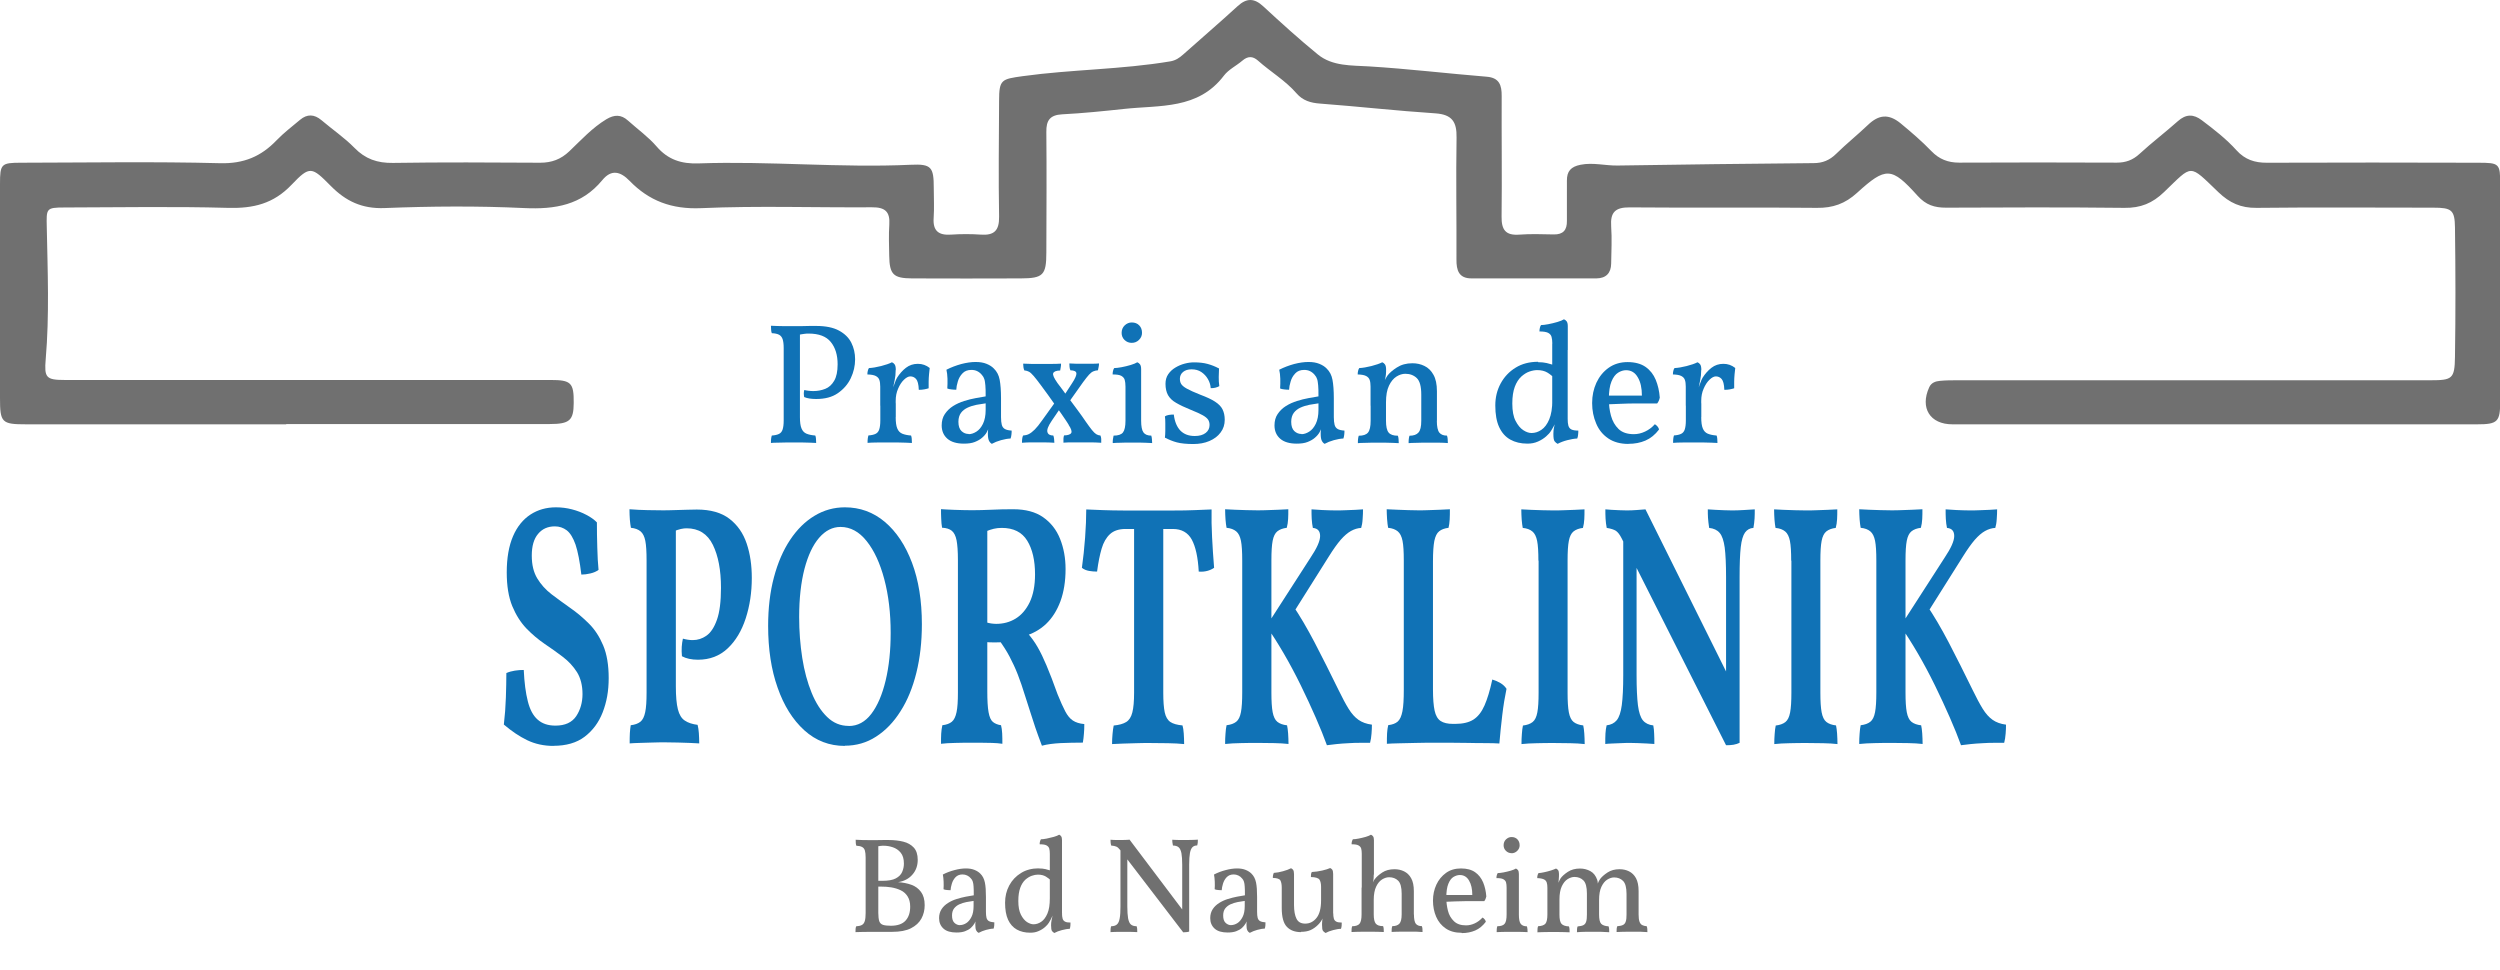
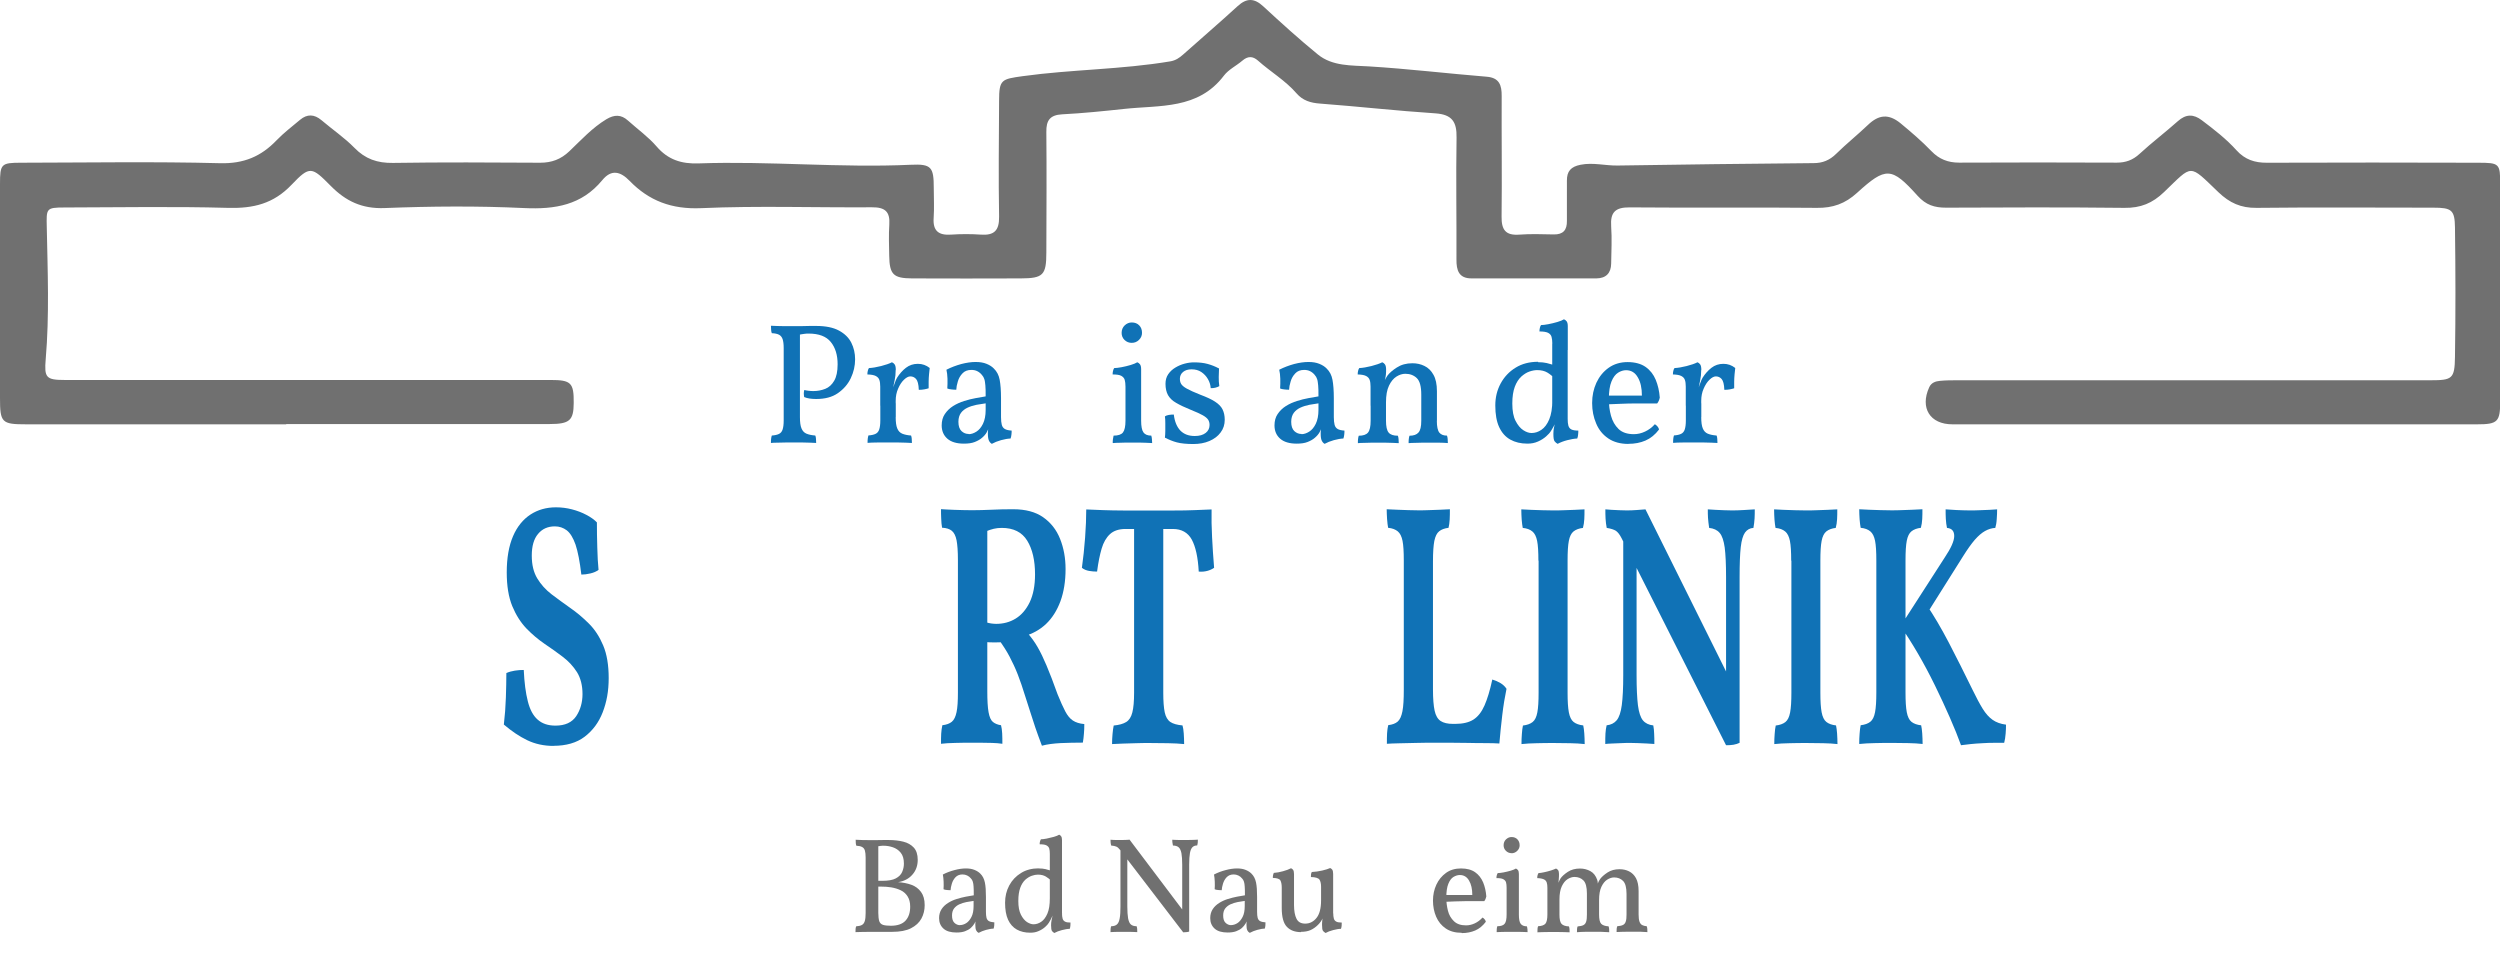
<svg xmlns="http://www.w3.org/2000/svg" id="Ebene_1" viewBox="0 0 258.71 100.33">
  <defs>
    <style>.cls-1{fill:#1072b6;}.cls-2{fill:#707070;}</style>
  </defs>
  <path class="cls-2" d="m29.61,43.91c-8.97,0-17.95,0-26.92,0-2.52,0-2.69-.18-2.69-2.73,0-7.38,0-14.77,0-22.15,0-2.06.12-2.19,2.18-2.19,6.87-.01,13.74-.13,20.61.05,2.44.06,4.23-.7,5.83-2.37.74-.77,1.61-1.43,2.43-2.12.74-.62,1.47-.59,2.22.04,1.13.96,2.38,1.81,3.41,2.86,1.13,1.16,2.37,1.58,3.98,1.56,5.08-.08,10.15-.05,15.23-.02,1.2,0,2.15-.35,3.03-1.19,1.22-1.16,2.36-2.42,3.83-3.31.82-.49,1.52-.51,2.24.14.99.89,2.1,1.68,2.96,2.68,1.18,1.37,2.56,1.81,4.34,1.75,7.33-.26,14.65.48,21.98.14,2.13-.1,2.36.26,2.36,2.4,0,1.03.06,2.06-.01,3.08-.1,1.37.51,1.84,1.81,1.75,1.02-.07,2.05-.07,3.07,0,1.39.1,1.91-.43,1.89-1.85-.07-4-.02-8,0-12,0-2.22.26-2.24,2.46-2.55,5.07-.7,10.21-.68,15.26-1.53.54-.09.94-.36,1.33-.71,1.87-1.67,3.78-3.3,5.63-5,.95-.87,1.73-.84,2.66.02,1.84,1.7,3.7,3.39,5.65,4.98,1.51,1.23,3.5,1.12,5.26,1.23,4.09.25,8.15.74,12.22,1.07,1.31.11,1.55.89,1.54,2-.02,4.15.04,8.31-.01,12.46-.02,1.38.41,1.99,1.85,1.88,1.17-.09,2.36-.04,3.54-.02.98.02,1.39-.45,1.37-1.41-.02-1.38.02-2.77,0-4.15-.01-.98.41-1.45,1.41-1.65,1.3-.26,2.55.1,3.83.08,6.76-.11,13.53-.19,20.29-.25.93,0,1.66-.3,2.33-.96,1.06-1.04,2.22-1.97,3.3-3,1.1-1.05,2.12-1.18,3.37-.16,1.11.92,2.2,1.85,3.19,2.88.8.83,1.71,1.19,2.87,1.19,5.44-.03,10.87-.02,16.31,0,.93,0,1.65-.26,2.35-.9,1.28-1.18,2.67-2.23,3.97-3.39.84-.75,1.62-.75,2.48-.1,1.27.96,2.53,1.93,3.6,3.12.86.95,1.88,1.29,3.14,1.28,7.28-.03,14.56-.02,21.84,0,2.22,0,2.3.08,2.3,2.21,0,7.49,0,14.97,0,22.46,0,2.14-.25,2.4-2.39,2.4-18.1,0-36.2,0-54.3,0-2.32,0-3.37-1.7-2.4-3.83.22-.49.67-.63,1.13-.67.61-.06,1.23-.06,1.84-.06,16.3,0,32.61,0,48.91,0,2.25,0,2.5-.15,2.53-2.42.07-4.46.06-8.92,0-13.38-.02-1.83-.35-2.06-2.24-2.06-6.1,0-12.2-.05-18.3.02-1.61.02-2.78-.51-3.94-1.62-3.1-2.97-2.62-2.89-5.62-.02-1.2,1.16-2.43,1.66-4.1,1.64-6.15-.07-12.31-.05-18.46-.02-1.2,0-2.08-.27-2.95-1.23-2.7-3-3.28-3.02-6.27-.3-1.23,1.12-2.5,1.57-4.15,1.55-6.46-.07-12.92.01-19.38-.05-1.5-.01-2.01.52-1.91,1.97.09,1.28.02,2.56,0,3.84-.01.99-.53,1.53-1.53,1.54-4.31.01-8.61.01-12.92,0-1.32,0-1.57-.84-1.56-1.96.02-4.2-.06-8.41.01-12.61.03-1.62-.45-2.39-2.19-2.51-3.98-.26-7.95-.71-11.93-1.01-.98-.07-1.79-.31-2.44-1.06-1.15-1.33-2.68-2.22-3.98-3.38-.56-.5-1.07-.48-1.63,0-.62.53-1.42.91-1.9,1.54-2.67,3.53-6.64,3.05-10.32,3.45-2.14.23-4.28.45-6.42.56-1.26.07-1.66.62-1.64,1.83.04,4.15.01,8.31,0,12.46,0,2.36-.33,2.68-2.66,2.69-3.74.01-7.49.02-11.23,0-1.95-.01-2.34-.41-2.37-2.35-.02-1.08-.06-2.16.01-3.23.09-1.35-.47-1.79-1.79-1.78-5.9.04-11.8-.17-17.69.09-3.03.13-5.38-.75-7.39-2.82-.97-1-1.9-1.22-2.84-.07-2.13,2.58-4.88,3.03-8.08,2.88-4.81-.23-9.64-.19-14.45,0-2.33.09-4.01-.72-5.56-2.29-1.97-1.99-2.16-2.11-4.05-.13-1.88,1.98-3.97,2.47-6.58,2.4-5.64-.16-11.28-.05-16.92-.04-1.92,0-1.88.11-1.84,2.02.09,4.56.28,9.12-.11,13.68-.16,1.89.03,2.15,1.94,2.15,16.77,0,33.53,0,50.3,0,2.13,0,2.42.29,2.4,2.38-.01,1.8-.41,2.18-2.51,2.18-9.08.01-18.15,0-27.23,0h0Z" />
  <path class="cls-1" d="m79.78,45.84c0-.17,0-.31.02-.44.01-.12.04-.23.07-.33.32-.02.57-.08.75-.17s.3-.24.37-.46c.07-.22.11-.52.11-.92v-7.5c0-.4-.04-.71-.11-.92-.07-.21-.2-.37-.37-.46s-.43-.15-.75-.16c-.04-.09-.06-.21-.07-.34-.01-.13-.02-.27-.02-.43.46.02.91.04,1.34.04.43,0,.79,0,1.08,0,.17,0,.4,0,.7,0s.6-.01.9-.02c.3,0,.52,0,.66,0,.98,0,1.77.16,2.36.48.59.32,1.02.74,1.28,1.26.26.52.39,1.09.39,1.71,0,.68-.15,1.33-.45,1.96-.3.63-.75,1.14-1.34,1.55s-1.34.6-2.24.6c-.5,0-.91-.06-1.24-.2-.02-.13-.04-.25-.04-.37s.02-.24.05-.36c.15.04.31.06.46.08.15.02.31.03.48.03.44,0,.85-.08,1.23-.23.38-.15.69-.43.92-.83.24-.4.36-.97.36-1.71,0-.95-.23-1.72-.7-2.3-.47-.59-1.24-.88-2.3-.88-.13,0-.28,0-.45.03-.17.02-.41.06-.72.13l.27-.27v8.76c0,.51.05.9.16,1.16.11.27.28.45.52.55.24.1.54.16.91.19.04.09.06.2.07.33.01.12.02.27.02.44-.18-.01-.39-.02-.63-.03-.24,0-.5-.01-.77-.02-.27,0-.55,0-.84,0s-.57,0-.89,0-.62.01-.89.02c-.27,0-.49.01-.64.03Z" />
  <path class="cls-1" d="m91.09,41.98v-1.97c0-.28-.03-.52-.09-.69-.06-.18-.18-.31-.37-.41s-.48-.15-.87-.16c0-.13.01-.25.04-.36.02-.11.06-.21.12-.3.37-.02.79-.09,1.26-.21.47-.12.85-.25,1.12-.39.11.04.2.11.28.22.08.11.12.3.12.56l-1.6,3.71Zm1.6,1.19c0,.51.05.9.16,1.16.11.27.28.45.52.55.24.1.54.16.91.19.04.09.06.2.07.33.01.12.02.27.02.44-.18-.01-.39-.02-.63-.03-.24,0-.5-.01-.77-.02-.27,0-.55,0-.84,0-.42,0-.85,0-1.31,0s-.8.02-1.04.04c0-.17,0-.31.02-.44.01-.12.04-.23.07-.33.32-.02.57-.08.75-.17s.3-.24.37-.46.11-.52.11-.92v-1.78h1.6v1.42Zm0-2.59v1.4h-1.6v-1.97l1.6-1.74c0,.4-.04.77-.11,1.09-.07.33-.14.65-.2.97l.3.25Zm-.39-.14c.13-.33.23-.6.3-.82.07-.21.15-.39.23-.53.26-.41.57-.76.92-1.03s.76-.41,1.23-.41.86.14,1.23.43c-.02.19-.05.41-.07.66s-.04.5-.04.75c0,.25,0,.48,0,.69-.11.04-.25.07-.44.11s-.38.05-.58.05c-.02-.57-.12-.94-.28-1.12s-.36-.27-.6-.27c-.2,0-.42.12-.66.35-.24.23-.44.54-.6.92-.17.38-.25.8-.25,1.26l-.39-1.03Z" />
  <path class="cls-1" d="m102.66,45.94c-.13-.06-.23-.17-.31-.32-.08-.15-.12-.4-.12-.73,0-.11,0-.23.02-.38.01-.15.04-.28.07-.4h.04c-.04.19-.12.39-.24.61s-.29.41-.49.58c-.2.18-.46.32-.76.44s-.68.17-1.12.17c-.75,0-1.32-.17-1.71-.51-.39-.34-.59-.8-.59-1.38,0-.46.11-.86.33-1.18s.5-.6.85-.82c.35-.22.73-.39,1.14-.52.41-.13.81-.23,1.2-.3.39-.07.73-.13,1.03-.18,0-.49,0-.87-.03-1.14s-.05-.49-.11-.65c-.05-.16-.13-.3-.24-.42-.14-.18-.31-.31-.49-.4s-.39-.13-.61-.13c-.39,0-.7.12-.92.36-.23.24-.39.52-.48.84-.1.32-.15.6-.16.85-.13,0-.29,0-.49-.03-.2-.02-.34-.05-.44-.1.02-.3.03-.63.02-1-.01-.37-.05-.68-.11-.94.49-.25,1-.44,1.54-.59.54-.14,1.03-.21,1.48-.21s.81.06,1.13.19.57.29.76.49c.31.3.51.68.6,1.16.09.48.14,1.12.14,1.91v1.96c0,.33.03.6.08.79.05.2.16.34.31.43.15.09.39.15.71.17,0,.12,0,.25-.02.4s-.04.29-.09.42c-.3.01-.62.07-.99.17-.36.1-.68.23-.95.38Zm-2.42-1.01c.26,0,.53-.09.8-.26.27-.17.5-.44.68-.81s.28-.85.28-1.44v-.68c-.3.04-.61.09-.94.15-.33.07-.64.16-.92.29-.28.13-.52.31-.69.54s-.27.54-.27.93c0,.44.11.76.32.96.21.2.46.3.75.3Z" />
-   <path class="cls-1" d="m109.71,42.26l-.87,1.28c-.37.54-.52.94-.45,1.17.06.24.27.36.61.36.04.08.06.2.08.34.02.14.03.28.03.41-.33-.02-.68-.04-1.05-.04h-1.38c-.24,0-.55.01-.92.04,0-.13,0-.26.02-.4s.04-.25.09-.35c.21-.01.42-.06.6-.15s.39-.25.61-.47.48-.54.77-.96l1.3-1.81.55.59Zm.89,1.71c-.15-.25-.33-.51-.52-.79-.19-.28-.38-.56-.59-.84l-.27-.39c-.26-.38-.52-.75-.78-1.1-.26-.36-.49-.67-.69-.94-.33-.45-.59-.78-.78-1s-.35-.37-.48-.44-.29-.12-.48-.13c-.05-.09-.08-.2-.1-.33-.02-.12-.03-.25-.03-.38.26.01.55.02.87.03.32,0,.65,0,1,0s.7,0,1.06,0c.36,0,.69-.01.99-.03,0,.12,0,.24-.03.37-.02.13-.04.24-.06.34-.42.01-.65.11-.72.28-.07.18.09.52.45,1.03.11.14.24.32.4.53.16.21.33.45.52.71l.21.28c.31.42.62.84.95,1.28.33.44.6.83.83,1.17.26.37.47.66.64.87s.32.36.45.44.28.13.44.14c.05.12.07.23.08.35,0,.11,0,.25,0,.4-.37-.02-.69-.04-.98-.04h-1.88c-.17,0-.35,0-.52,0s-.36.01-.53.03c0-.15,0-.29,0-.41,0-.12.03-.23.06-.34.41-.01.66-.1.75-.26.08-.16-.01-.44-.28-.84Zm-.62-2.83l.98-1.51c.31-.47.45-.81.43-1-.02-.2-.23-.3-.62-.31-.05-.11-.08-.22-.09-.35-.01-.12-.02-.25-.02-.36.23.01.46.02.69.03.24,0,.53,0,.89,0s.65,0,.87,0c.22,0,.43-.01.62-.03,0,.12-.01.24-.04.37-.02.13-.05.24-.07.34-.18.01-.34.05-.48.11-.14.06-.29.17-.45.35s-.36.43-.61.77l-1.56,2.2-.53-.6Z" />
  <path class="cls-1" d="m115.15,45.84c0-.12,0-.25.02-.38s.04-.26.07-.38c.47,0,.8-.11.97-.33.17-.22.26-.62.26-1.22v-3.52c0-.28-.03-.52-.08-.7-.05-.18-.18-.32-.36-.42s-.49-.14-.89-.14c0-.13.01-.25.04-.36.02-.11.06-.21.12-.3.18,0,.43-.03.76-.09.33-.06.64-.14.95-.23.31-.09.53-.19.68-.28.11.04.2.11.28.21.08.11.12.27.12.5v5.33c0,.59.08,1,.24,1.22s.43.33.81.33c.04.12.06.25.07.41.01.15.02.27.02.36-.2-.01-.42-.02-.64-.03-.23,0-.45-.01-.68-.02-.23,0-.46,0-.68,0s-.46,0-.7,0c-.24,0-.48.01-.7.02-.23,0-.44.01-.64.03Zm1.97-10.36c-.3,0-.54-.1-.75-.3-.2-.2-.3-.44-.3-.73,0-.32.11-.58.32-.78s.46-.3.73-.3c.32,0,.58.1.77.3.2.2.29.46.29.78,0,.27-.1.51-.31.72-.21.21-.46.31-.76.31Z" />
  <path class="cls-1" d="m126.15,38.11c-.01.28-.02.59-.03.91,0,.32.01.63.06.94-.12.07-.25.12-.41.16-.15.04-.31.05-.48.05-.02-.33-.12-.65-.29-.94-.17-.3-.4-.54-.68-.73s-.62-.28-1.01-.28c-.37,0-.66.09-.88.27s-.33.42-.33.71c0,.2.04.38.13.53.09.15.28.32.59.49.3.17.77.38,1.4.63.64.24,1.14.47,1.51.71.37.24.63.5.78.8s.23.66.23,1.08c0,.5-.14.94-.43,1.32-.28.38-.67.67-1.16.88-.49.21-1.05.31-1.66.31-.71,0-1.28-.06-1.7-.17-.42-.11-.83-.28-1.24-.49.02-.19.04-.42.04-.69,0-.27,0-.54,0-.82s-.01-.5-.04-.69c.09-.07.23-.12.4-.15s.35-.04.52-.04c.09.75.33,1.3.69,1.67.37.37.86.55,1.48.55.49,0,.86-.11,1.13-.32.27-.21.4-.49.4-.82,0-.21-.05-.4-.15-.55s-.29-.31-.56-.46c-.27-.15-.68-.34-1.21-.55-.64-.26-1.15-.5-1.54-.73-.39-.22-.66-.49-.84-.8-.17-.31-.26-.7-.26-1.17,0-.38.09-.71.28-.99s.44-.51.74-.69c.3-.18.62-.32.97-.41.34-.09.66-.13.96-.13.53,0,1,.05,1.4.16.4.11.79.26,1.16.46Z" />
  <path class="cls-1" d="m137.1,45.94c-.13-.06-.23-.17-.31-.32-.08-.15-.12-.4-.12-.73,0-.11,0-.23.02-.38.01-.15.04-.28.07-.4h.04c-.04.19-.12.39-.24.61s-.29.41-.49.58c-.2.18-.46.32-.76.44s-.68.17-1.12.17c-.75,0-1.32-.17-1.71-.51-.39-.34-.59-.8-.59-1.38,0-.46.11-.86.33-1.18s.5-.6.85-.82c.35-.22.73-.39,1.14-.52.41-.13.81-.23,1.2-.3.39-.07.73-.13,1.03-.18,0-.49,0-.87-.03-1.14s-.05-.49-.11-.65c-.05-.16-.13-.3-.24-.42-.14-.18-.31-.31-.49-.4s-.39-.13-.61-.13c-.39,0-.7.12-.92.36-.23.24-.39.52-.48.84-.1.32-.15.6-.16.85-.13,0-.29,0-.49-.03-.2-.02-.34-.05-.44-.1.02-.3.03-.63.02-1-.01-.37-.05-.68-.11-.94.49-.25,1-.44,1.54-.59.54-.14,1.03-.21,1.48-.21s.81.06,1.13.19.57.29.76.49c.31.3.51.68.6,1.16.09.48.14,1.12.14,1.91v1.96c0,.33.03.6.08.79.05.2.16.34.31.43.15.09.39.15.71.17,0,.12,0,.25-.02.4s-.04.29-.09.42c-.3.01-.62.07-.99.17-.36.1-.68.23-.95.38Zm-2.42-1.01c.26,0,.53-.09.8-.26.27-.17.5-.44.68-.81s.28-.85.28-1.44v-.68c-.3.04-.61.09-.94.15-.33.07-.64.16-.92.29-.28.13-.52.31-.69.54s-.27.54-.27.93c0,.44.11.76.32.96.21.2.46.3.75.3Z" />
  <path class="cls-1" d="m141.83,41.98v-1.97c0-.28-.03-.52-.09-.69-.06-.18-.18-.31-.37-.41s-.48-.15-.87-.16c0-.13.01-.25.04-.36.02-.11.06-.21.12-.3.37-.02.79-.09,1.26-.21.47-.12.85-.25,1.12-.39.11.04.2.11.28.22.08.11.12.3.12.56l-1.6,3.71Zm6.86,1.55c0,.62.09,1.03.26,1.24.17.21.44.31.79.31.04.11.06.22.07.34.01.12.02.26.02.43-.26-.02-.56-.04-.89-.04-.33,0-.68,0-1.05,0-.24,0-.49,0-.75,0s-.51.01-.74.02c-.23,0-.44.01-.63.03,0-.17,0-.31.02-.44.01-.12.04-.23.07-.33.43,0,.74-.11.93-.33.2-.22.29-.62.29-1.22v-2.7c0-.84-.15-1.41-.46-1.71-.31-.3-.71-.45-1.19-.45-.31,0-.62.1-.92.29s-.57.51-.77.94c-.21.43-.31,1.01-.31,1.73v1.9c0,.59.09,1,.27,1.22s.5.33.96.33c.04.11.06.22.07.34.01.12.02.26.02.43-.17-.01-.37-.02-.6-.03-.24,0-.49-.01-.75-.02-.26,0-.52,0-.76,0s-.49,0-.75,0c-.26,0-.51.01-.75.02-.24,0-.44.01-.62.03,0-.17,0-.31.02-.44.01-.12.04-.23.07-.33.46,0,.78-.11.96-.33s.27-.62.27-1.22v-3.52l1.6-1.74c0,.14,0,.3-.02.48s-.05.37-.11.57c.04-.06.07-.13.11-.2s.09-.16.16-.26c.2-.27.52-.55.97-.84s.98-.44,1.61-.44c.45,0,.87.09,1.25.28.38.18.7.49.93.91.24.42.36.99.36,1.71v3.06Z" />
  <path class="cls-1" d="m159.16,37.48c.34,0,.64.03.9.09.25.06.53.14.83.23v1.37c-.24-.25-.5-.46-.77-.62s-.62-.25-1.04-.25c-.25,0-.52.05-.81.15-.29.1-.57.28-.84.52-.27.25-.5.6-.67,1.05-.17.45-.26,1.03-.26,1.74,0,.76.11,1.36.34,1.8s.49.76.8.96c.31.2.59.29.85.29.36,0,.7-.11,1.02-.33.33-.22.6-.58.81-1.08.21-.5.32-1.16.32-1.99l.52,1.88c-.15.38-.29.67-.4.87-.11.2-.2.35-.26.44-.11.18-.28.37-.51.57-.23.2-.51.38-.83.52-.33.15-.69.22-1.09.22-.69,0-1.28-.14-1.78-.42s-.88-.71-1.15-1.29-.4-1.33-.4-2.24c0-.83.18-1.58.55-2.27.37-.68.88-1.23,1.55-1.64.66-.41,1.44-.61,2.33-.61Zm2.68-4.44c.11.04.2.11.28.21.08.11.12.27.12.5v2.47h-1.6v-.66c0-.28-.03-.52-.08-.7s-.17-.32-.36-.42c-.19-.09-.49-.14-.89-.14,0-.13.01-.25.04-.36.02-.11.06-.21.12-.3.18,0,.43-.03.75-.09.32-.06.64-.14.95-.23.31-.09.54-.19.68-.28Zm.39,2.52v7.96h-1.6v-7.96h1.6Zm0,7.8c0,.27.02.5.07.68.05.18.15.32.31.4.16.08.4.12.72.12,0,.12,0,.25-.02.4-.01.15-.04.29-.09.42-.3.01-.64.07-1.03.17-.39.1-.72.23-1,.38-.12-.06-.22-.15-.31-.26-.09-.11-.13-.37-.13-.77,0-.24.02-.45.06-.63.04-.18.1-.49.19-.92h1.23Z" />
  <path class="cls-1" d="m168.53,45.94c-.84,0-1.54-.19-2.1-.57-.56-.38-.98-.89-1.25-1.54-.28-.65-.42-1.35-.42-2.12s.15-1.46.44-2.1c.3-.64.72-1.16,1.27-1.55.55-.39,1.21-.59,1.96-.59s1.39.17,1.86.5c.47.33.82.78,1.05,1.33.23.56.37,1.17.42,1.85-.05.24-.14.44-.27.6h-.91c-.4,0-.86,0-1.37,0-.51,0-1.03.02-1.56.04-.53.02-1.04.04-1.51.06v-.91h3.77c0-.78-.14-1.42-.43-1.9-.28-.49-.69-.73-1.21-.73-.28,0-.56.09-.83.26-.27.17-.5.47-.68.91-.18.43-.27,1.05-.27,1.84,0,.58.07,1.15.22,1.7.15.55.41,1.01.78,1.37s.9.54,1.59.54c.39,0,.78-.09,1.16-.27.38-.18.72-.43,1.01-.76.09.05.19.13.28.24.09.11.14.22.15.31-.4.53-.87.91-1.4,1.14-.53.23-1.12.34-1.77.34Z" />
  <path class="cls-1" d="m174.45,41.98v-1.97c0-.28-.03-.52-.09-.69-.06-.18-.18-.31-.37-.41s-.48-.15-.87-.16c0-.13.01-.25.04-.36.02-.11.06-.21.12-.3.37-.02.79-.09,1.26-.21.47-.12.85-.25,1.12-.39.11.04.2.11.28.22.08.11.12.3.12.56l-1.6,3.71Zm1.6,1.19c0,.51.05.9.16,1.16.11.27.28.45.52.55.24.1.54.16.91.19.04.09.06.2.07.33.01.12.02.27.02.44-.18-.01-.39-.02-.63-.03-.24,0-.5-.01-.77-.02-.27,0-.55,0-.84,0-.42,0-.85,0-1.31,0s-.8.02-1.04.04c0-.17,0-.31.02-.44.01-.12.04-.23.07-.33.32-.02.57-.08.75-.17s.3-.24.37-.46.11-.52.11-.92v-1.78h1.6v1.42Zm0-2.59v1.4h-1.6v-1.97l1.6-1.74c0,.4-.04.77-.11,1.09-.07.33-.14.65-.2.97l.3.25Zm-.39-.14c.13-.33.23-.6.3-.82.07-.21.15-.39.23-.53.26-.41.57-.76.92-1.03s.76-.41,1.23-.41.86.14,1.23.43c-.02.19-.05.41-.07.66s-.04.5-.04.75c0,.25,0,.48,0,.69-.11.04-.25.07-.44.11s-.38.05-.58.05c-.02-.57-.12-.94-.28-1.12s-.36-.27-.6-.27c-.2,0-.42.12-.66.35-.24.23-.44.54-.6.92-.17.38-.25.8-.25,1.26l-.39-1.03Z" />
  <path class="cls-1" d="m57.29,77.19c-1.01,0-1.92-.2-2.73-.59-.81-.39-1.61-.93-2.42-1.62.11-.93.18-1.86.21-2.79.03-.94.05-1.78.05-2.54.27-.12.56-.2.88-.25.32-.05.62-.07.92-.07.06,1.3.2,2.38.42,3.24.21.85.55,1.49,1.02,1.9.47.42,1.08.62,1.84.62,1,0,1.71-.33,2.15-.98.43-.65.65-1.42.65-2.29s-.19-1.65-.57-2.26c-.38-.6-.87-1.13-1.46-1.58-.59-.45-1.22-.9-1.89-1.35-.66-.45-1.29-.98-1.89-1.6-.59-.62-1.08-1.39-1.46-2.31-.38-.93-.57-2.09-.57-3.49,0-1.49.22-2.74.65-3.74.43-1,1.04-1.74,1.8-2.24.77-.5,1.65-.75,2.64-.75.57,0,1.12.07,1.66.21.54.14,1.04.33,1.49.57.46.24.82.5,1.09.78,0,.81.01,1.67.04,2.6.02.92.07,1.7.13,2.31-.22.17-.5.29-.84.37-.34.08-.65.12-.94.12-.16-1.35-.36-2.38-.6-3.1-.25-.71-.55-1.2-.91-1.48-.36-.27-.77-.41-1.23-.41-.73,0-1.31.26-1.74.78-.44.52-.65,1.27-.65,2.24s.19,1.74.57,2.37c.38.63.87,1.17,1.48,1.64.61.46,1.25.93,1.93,1.41.68.47,1.32,1.01,1.93,1.62.61.6,1.1,1.36,1.48,2.26.38.9.57,2.03.57,3.38s-.21,2.48-.62,3.54c-.41,1.06-1.04,1.9-1.87,2.53s-1.91.94-3.23.94Z" />
-   <path class="cls-1" d="m65.16,76.97c0-.43,0-.79.02-1.1.02-.31.05-.58.09-.82.43-.05.76-.17,1-.36.24-.19.4-.52.5-1,.1-.47.14-1.15.14-2.03v-13.66c0-.9-.04-1.58-.13-2.03-.09-.45-.25-.78-.49-.98-.24-.2-.57-.33-1-.37-.05-.24-.08-.52-.11-.84-.02-.32-.04-.68-.04-1.08.65.05,1.27.08,1.87.09.6.01,1.11.02,1.54.02.32,0,.71,0,1.19-.02.47-.01.94-.02,1.39-.04.45-.01.78-.02.98-.02,1.42,0,2.55.32,3.38.96.83.64,1.42,1.49,1.78,2.56.36,1.07.53,2.25.53,3.56,0,1.49-.21,2.89-.63,4.18-.42,1.29-1.04,2.33-1.87,3.11-.83.78-1.85,1.17-3.07,1.17-.66,0-1.22-.12-1.66-.36-.03-.36-.04-.68-.02-.98.02-.3.06-.57.12-.84.17.05.34.08.51.11s.34.04.51.04c.51,0,.98-.15,1.42-.46.44-.31.8-.85,1.08-1.64.28-.78.42-1.89.42-3.31,0-1.83-.28-3.31-.84-4.45-.56-1.14-1.47-1.71-2.72-1.71-.17,0-.37.02-.59.07-.22.05-.5.14-.83.28l.31-.57v16.58c0,1.02.07,1.81.21,2.37.14.56.38.95.72,1.17.34.23.78.37,1.32.44.06.24.11.52.13.85.02.33.04.69.04,1.07-.27-.02-.6-.04-.98-.05-.39-.01-.8-.02-1.23-.04-.44-.01-.87-.02-1.29-.02s-.88,0-1.35.02c-.47.01-.92.02-1.34.04-.42.01-.76.03-1.01.05Z" />
-   <path class="cls-1" d="m87.43,77.19c-1.61,0-3.01-.54-4.2-1.62-1.19-1.08-2.11-2.55-2.76-4.41-.66-1.86-.98-3.99-.98-6.39,0-1.85.2-3.53.6-5.03.4-1.51.96-2.8,1.68-3.88.72-1.08,1.56-1.91,2.53-2.49.96-.58,2.01-.87,3.13-.87,1.56,0,2.94.5,4.14,1.51,1.19,1.01,2.13,2.42,2.81,4.23.68,1.81,1.02,3.93,1.02,6.35,0,1.83-.19,3.5-.57,5.03-.38,1.53-.92,2.86-1.64,3.98-.71,1.13-1.55,2-2.53,2.63-.97.63-2.05.94-3.24.94Zm.4-2.06c.92,0,1.7-.42,2.34-1.26.64-.84,1.13-1.99,1.48-3.45s.52-3.1.52-4.93c0-2.04-.22-3.89-.66-5.55-.44-1.66-1.05-2.98-1.83-3.95-.77-.97-1.68-1.46-2.7-1.46-.82,0-1.56.37-2.21,1.12-.65.75-1.15,1.82-1.52,3.22-.36,1.4-.55,3.06-.55,4.98,0,1.47.11,2.88.32,4.23.21,1.35.54,2.56.97,3.61.43,1.06.97,1.89,1.61,2.51.64.62,1.38.92,2.22.92Z" />
  <path class="cls-1" d="m107.83,77.19c-.27-.71-.5-1.35-.69-1.9-.19-.56-.36-1.09-.52-1.6-.16-.51-.33-1.05-.52-1.62-.27-.88-.53-1.64-.78-2.28-.25-.64-.54-1.26-.85-1.85s-.72-1.22-1.21-1.89l.83.39c-.43.02-.81.04-1.14.04s-.68-.01-1.04-.04l.07-2.06c.24.07.44.12.6.14.17.02.34.04.51.04.74,0,1.42-.18,2.02-.55.6-.37,1.08-.93,1.45-1.69.36-.76.55-1.72.55-2.88,0-1.45-.27-2.61-.81-3.49s-1.42-1.32-2.63-1.32c-.3,0-.58.03-.83.09-.25.06-.52.15-.81.27l.14-.75v17.29c0,.95.04,1.67.13,2.17s.24.84.45,1.01.49.29.84.34c.06.21.1.5.12.85.02.36.02.71.02,1.07-.32-.05-.68-.08-1.09-.09-.41-.01-.81-.02-1.2-.02h-.96c-.49,0-1.03,0-1.61.02-.58.01-1.08.04-1.49.09,0-.38,0-.73.02-1.05.02-.32.06-.61.12-.87.43-.05.75-.17.98-.36.23-.19.39-.52.49-1,.1-.47.14-1.15.14-2.03v-13.7c0-.9-.05-1.58-.14-2.05-.09-.46-.26-.79-.49-.98-.23-.19-.57-.3-1.01-.32-.05-.28-.08-.6-.09-.96-.02-.36-.02-.68-.02-.96.3.02.75.05,1.36.07.61.02,1.23.04,1.86.04s1.27-.02,2-.05c.73-.04,1.49-.05,2.26-.05,1.26,0,2.29.27,3.08.82.79.55,1.38,1.29,1.76,2.24.38.95.57,1.99.57,3.13,0,1.26-.18,2.37-.53,3.33-.36.96-.85,1.74-1.49,2.35-.64.6-1.4,1.03-2.27,1.26l.26-.43c.46.52.84,1.04,1.14,1.57.3.52.61,1.16.92,1.9.32.75.7,1.74,1.14,2.97.3.74.56,1.32.79,1.76.23.44.49.76.79.96.3.2.7.33,1.19.37,0,.36-.01.69-.04,1-.02.31-.06.62-.11.92-.81,0-1.58.02-2.31.05-.73.04-1.38.12-1.93.27Z" />
  <path class="cls-1" d="m116.49,54.74c-.7,0-1.24.18-1.62.53-.39.36-.68.86-.87,1.51-.19.65-.35,1.44-.47,2.37-.27,0-.55-.02-.83-.07-.28-.05-.53-.15-.74-.32.14-1,.25-2.03.33-3.11.08-1.08.12-2.06.12-2.93.51.02,1.08.05,1.73.07.65.02,1.36.04,2.15.04h5.17c.8,0,1.53-.01,2.18-.04.66-.02,1.24-.05,1.74-.07-.02.9,0,1.86.05,2.86.05,1.01.12,2.07.21,3.18-.21.14-.44.25-.71.32-.27.07-.56.1-.88.07-.08-1.47-.32-2.57-.72-3.31-.4-.73-1.06-1.1-1.96-1.1h-4.89Zm.85-.85h3.04v17.79c0,.88.05,1.55.15,2.03.1.47.3.81.58,1s.7.31,1.26.36c.06.21.11.49.13.84.02.34.04.71.04,1.09-.49-.05-1.05-.08-1.67-.09-.62-.01-1.27-.02-1.93-.02-.44,0-.91,0-1.39.02-.48.01-.94.02-1.36.04-.43.01-.8.03-1.11.05,0-.36.02-.71.05-1.05.03-.34.07-.63.12-.87.55-.05.98-.17,1.29-.36.31-.19.52-.52.64-1,.12-.47.18-1.15.18-2.03v-17.79Z" />
-   <path class="cls-1" d="m126.78,76.97c0-.36.01-.71.04-1.05.02-.34.06-.63.11-.87.43-.05.76-.17,1-.36s.4-.52.49-1c.09-.47.13-1.15.13-2.03v-13.66c0-.9-.04-1.58-.13-2.03-.09-.45-.25-.78-.49-.98-.24-.2-.57-.33-1-.37-.05-.24-.08-.53-.11-.87-.02-.34-.04-.69-.04-1.05.28.02.62.04,1,.05.38.01.77.02,1.17.04.4.01.78.02,1.13.02s.74,0,1.11-.02c.38-.01.75-.02,1.11-.04.36-.01.7-.03,1.02-.05,0,.36,0,.69-.02,1.01-.02.32-.06.62-.14.91-.41.05-.73.17-.97.36-.24.19-.4.52-.49.98s-.13,1.14-.13,2.05v13.66c0,.88.04,1.55.13,2.03.09.47.25.81.49,1s.57.31,1,.36c.05.21.08.49.11.84.02.34.04.71.04,1.09-.44-.05-.94-.08-1.48-.09-.55-.01-1.1-.02-1.67-.02s-1.18,0-1.79.02c-.61.01-1.14.04-1.6.09Zm10.53.14c-.3-.83-.68-1.78-1.15-2.85-.47-1.07-.98-2.18-1.55-3.34s-1.16-2.27-1.78-3.33-1.21-1.99-1.78-2.79l4.58-7.11c.65-.97.98-1.71.98-2.22,0-.51-.24-.79-.75-.84-.06-.28-.1-.6-.12-.94-.02-.34-.02-.67-.02-.98.27.02.64.05,1.1.07.47.02.94.04,1.41.04.32,0,.65,0,1.01-.02.36-.01.7-.02,1.02-.04.32-.01.59-.03.79-.05,0,.28-.01.62-.04,1-.02.38-.08.69-.15.92-.36.02-.72.13-1.06.32-.34.19-.69.49-1.06.91-.36.42-.77.99-1.23,1.73l-4.01,6.37.26-1.35c.74,1.09,1.51,2.4,2.3,3.91.79,1.52,1.61,3.15,2.47,4.91.38.78.72,1.42,1.03,1.92s.65.88,1.02,1.14c.37.26.83.43,1.39.5,0,.28-.01.6-.04.94-.02.34-.08.66-.15.94h-1.03c-.39,0-.79.01-1.22.04-.43.02-.83.05-1.22.09-.39.04-.72.08-1.01.12Z" />
  <path class="cls-1" d="m150.61,74.91c.77,0,1.4-.15,1.86-.44.47-.3.85-.78,1.15-1.46s.57-1.57.81-2.69c.32.1.6.22.85.37.25.15.46.35.62.59-.17.81-.32,1.71-.44,2.72-.12,1.01-.22,1.99-.3,2.94-.35-.02-.81-.04-1.38-.04s-1.18,0-1.84-.02c-.66-.01-1.28-.02-1.89-.02h-1.59c-.62,0-1.25,0-1.9.02-.65.01-1.25.02-1.79.04-.55.01-.96.03-1.25.05,0-.4,0-.77.02-1.09.02-.32.06-.6.12-.84.43-.05.75-.17.98-.37.23-.2.39-.56.49-1.07.1-.51.14-1.25.14-2.22v-13.38c0-.9-.04-1.58-.13-2.03-.09-.45-.25-.78-.49-.98-.24-.2-.57-.33-1-.37-.05-.24-.08-.54-.11-.91-.02-.37-.04-.71-.04-1.01.38.02.75.04,1.13.05.37.01.74.02,1.1.04.36.01.71.02,1.04.02.36,0,.74,0,1.11-.02.38-.01.75-.02,1.13-.04.37-.01.72-.03,1.03-.05,0,.36,0,.71-.02,1.05-.02.34-.06.63-.12.87-.41.05-.74.17-.97.36-.24.19-.4.52-.5,1-.09.48-.14,1.17-.14,2.1v13.27c0,.95.06,1.68.17,2.19.11.51.32.87.62,1.07.3.2.73.3,1.28.3h.21Z" />
  <path class="cls-1" d="m159.2,58.01c0-.9-.04-1.58-.13-2.03-.09-.45-.25-.78-.49-.98-.24-.2-.57-.33-1-.37-.05-.24-.08-.53-.11-.87-.02-.34-.04-.69-.04-1.05.28.02.62.04,1,.05.38.01.77.02,1.17.04.4.01.78.02,1.13.02s.74,0,1.11-.02c.38-.01.75-.02,1.11-.04.36-.01.7-.03,1.02-.05,0,.36,0,.69-.02,1.01-.02.32-.06.62-.14.91-.41.05-.73.17-.97.36-.24.19-.4.52-.49.98s-.13,1.14-.13,2.05v13.66c0,.88.04,1.55.13,2.03.09.47.25.81.49,1s.57.31,1,.36c.05.21.08.49.11.84.02.34.04.71.04,1.09-.44-.05-.94-.08-1.48-.09-.55-.01-1.1-.02-1.67-.02s-1.18,0-1.79.02c-.61.01-1.14.04-1.6.09,0-.36.01-.71.04-1.05.02-.34.06-.63.11-.87.43-.05.76-.17,1-.36s.4-.52.49-1c.09-.47.13-1.15.13-2.03v-13.66Z" />
  <path class="cls-1" d="m178.62,77.12l-10.81-21.42c-.19-.38-.39-.63-.59-.77-.21-.13-.52-.23-.95-.3-.06-.31-.1-.63-.12-.96s-.02-.65-.02-.96c.17.02.39.04.65.05.26.01.53.02.82.04.28.01.53.02.74.02.33,0,.68-.01,1.03-.04.36-.02.66-.05.91-.07l8.63,17.36-.28,7.04Zm-12.5-.14c0-.4,0-.76.02-1.07.02-.31.06-.59.12-.85.44-.05.79-.22,1.04-.52.25-.3.43-.82.53-1.57.1-.75.15-1.78.15-3.11v-14.76l1.38.11v14.66c0,1.33.05,2.37.14,3.11.1.75.27,1.27.52,1.57.25.3.61.47,1.07.52.05.26.08.55.09.87.02.32.02.67.02,1.05-.22-.02-.48-.04-.78-.05-.3-.01-.6-.02-.9-.04-.3-.01-.58-.02-.83-.02-.24,0-.52,0-.85.02-.33.01-.66.02-.97.04-.32.01-.57.03-.76.05Zm12.5.14v-17.4c0-1.33-.05-2.35-.14-3.06-.1-.71-.27-1.22-.52-1.51-.25-.3-.62-.47-1.09-.52-.06-.4-.1-.75-.12-1.05-.02-.3-.02-.59-.02-.87.24.02.5.04.79.05.29.01.59.02.9.04.31.01.58.02.82.02.36,0,.77-.01,1.21-.04.44-.02.82-.05,1.14-.07,0,.31,0,.62-.02.94-.02.32-.06.65-.12.98-.36.02-.65.18-.87.48-.21.3-.36.8-.44,1.51-.08.71-.12,1.74-.12,3.1v17.15c-.19.09-.4.16-.64.2-.24.04-.49.05-.76.05Z" />
  <path class="cls-1" d="m185.36,58.01c0-.9-.04-1.58-.13-2.03-.09-.45-.25-.78-.49-.98-.24-.2-.57-.33-1-.37-.05-.24-.08-.53-.11-.87-.02-.34-.04-.69-.04-1.05.28.02.62.04,1,.05.38.01.77.02,1.17.04.4.01.78.02,1.13.02s.74,0,1.11-.02c.38-.01.75-.02,1.11-.04.36-.01.7-.03,1.02-.05,0,.36,0,.69-.02,1.01-.02.32-.06.62-.14.91-.41.05-.73.17-.97.36-.24.19-.4.52-.49.98s-.13,1.14-.13,2.05v13.66c0,.88.04,1.55.13,2.03.09.47.25.81.49,1s.57.31,1,.36c.05.21.08.49.11.84.02.34.04.71.04,1.09-.44-.05-.94-.08-1.48-.09-.55-.01-1.1-.02-1.67-.02s-1.18,0-1.79.02c-.61.01-1.14.04-1.6.09,0-.36.01-.71.04-1.05.02-.34.06-.63.11-.87.43-.05.76-.17,1-.36s.4-.52.49-1c.09-.47.13-1.15.13-2.03v-13.66Z" />
  <path class="cls-1" d="m192.4,76.97c0-.36.01-.71.04-1.05.02-.34.06-.63.11-.87.43-.05.76-.17,1-.36s.4-.52.49-1c.09-.47.13-1.15.13-2.03v-13.66c0-.9-.04-1.58-.13-2.03-.09-.45-.25-.78-.49-.98-.24-.2-.57-.33-1-.37-.05-.24-.08-.53-.11-.87-.02-.34-.04-.69-.04-1.05.28.02.62.04,1,.05.38.01.77.02,1.17.04.4.01.78.02,1.13.02s.74,0,1.11-.02c.38-.01.75-.02,1.11-.04.36-.01.7-.03,1.02-.05,0,.36,0,.69-.02,1.01-.02.32-.06.62-.14.91-.41.05-.73.17-.97.36-.24.19-.4.52-.49.98s-.13,1.14-.13,2.05v13.66c0,.88.04,1.55.13,2.03.09.47.25.81.49,1s.57.31,1,.36c.05.21.08.49.11.84.02.34.04.71.04,1.09-.44-.05-.94-.08-1.48-.09-.55-.01-1.1-.02-1.67-.02s-1.18,0-1.79.02c-.61.01-1.14.04-1.6.09Zm10.53.14c-.3-.83-.68-1.78-1.15-2.85-.47-1.07-.98-2.18-1.55-3.34s-1.16-2.27-1.78-3.33-1.21-1.99-1.78-2.79l4.58-7.11c.65-.97.98-1.71.98-2.22,0-.51-.24-.79-.75-.84-.06-.28-.1-.6-.12-.94-.02-.34-.02-.67-.02-.98.27.02.64.05,1.1.07.47.02.94.04,1.41.04.32,0,.65,0,1.01-.02.36-.01.7-.02,1.02-.04.32-.01.59-.03.79-.05,0,.28-.01.62-.04,1-.02.38-.08.69-.15.92-.36.02-.72.13-1.06.32-.34.19-.69.49-1.06.91-.36.42-.77.99-1.23,1.73l-4.01,6.37.26-1.35c.74,1.09,1.51,2.4,2.3,3.91.79,1.52,1.61,3.15,2.47,4.91.38.78.72,1.42,1.03,1.92s.65.88,1.02,1.14c.37.26.83.43,1.39.5,0,.28-.01.6-.04.94-.02.34-.08.66-.15.94h-1.03c-.39,0-.79.01-1.22.04-.43.02-.83.05-1.22.09-.39.04-.72.08-1.01.12Z" />
  <path class="cls-2" d="m88.54,86.9c.19,0,.41.02.68.03.27,0,.52.01.78.01.22,0,.45,0,.67,0,.22,0,.45,0,.67-.01.22,0,.44,0,.66,0,.54,0,1.04.06,1.48.17.45.11.81.32,1.08.61.27.29.41.72.41,1.27,0,.6-.18,1.11-.55,1.53-.36.42-.86.68-1.48.78.49.03.95.12,1.37.27.42.15.75.4,1,.74.25.34.38.79.38,1.37,0,.5-.11.97-.34,1.39s-.59.75-1.08,1c-.49.25-1.14.37-1.93.37h-.93c-.36,0-.73,0-1.1,0-.37,0-.72,0-1.04.01-.32,0-.56.01-.74.02,0-.13,0-.25.01-.34s.03-.18.06-.26c.25-.02.45-.06.59-.14.14-.07.24-.21.3-.4.06-.19.09-.47.09-.83v-5.75c0-.32-.03-.56-.08-.73s-.15-.29-.29-.36c-.14-.08-.34-.12-.59-.13-.03-.07-.05-.17-.06-.27,0-.11-.01-.22-.01-.33Zm2.35.53v7.04c0,.38.04.67.1.86.07.19.2.32.39.38s.46.09.81.09c.69,0,1.2-.18,1.52-.53.32-.35.48-.83.48-1.44,0-.44-.09-.79-.27-1.07s-.41-.49-.71-.63c-.29-.14-.62-.24-.97-.3-.35-.06-.7-.08-1.04-.08h-.49v-.6h.6c.61,0,1.07-.08,1.39-.25.32-.17.54-.39.66-.67s.18-.56.18-.86c0-.49-.11-.86-.33-1.13-.22-.27-.49-.45-.81-.56-.32-.11-.64-.16-.94-.16-.12,0-.24,0-.36.02-.12.01-.25.04-.41.09l.2-.21Z" />
  <path class="cls-2" d="m101.26,96.53c-.1-.05-.18-.13-.24-.25-.06-.12-.09-.31-.09-.57,0-.08,0-.18.01-.3s.03-.22.06-.32h.03c-.03.15-.09.31-.19.48s-.23.32-.38.46c-.16.14-.36.25-.6.34-.24.09-.54.13-.88.13-.59,0-1.04-.13-1.34-.4s-.46-.63-.46-1.09c0-.36.09-.67.26-.93.17-.26.4-.47.67-.64s.57-.31.9-.41c.32-.1.64-.18.95-.24.31-.06.58-.1.81-.14,0-.38,0-.68-.02-.9-.01-.21-.04-.38-.08-.51s-.1-.24-.19-.33c-.11-.14-.24-.24-.39-.31-.15-.07-.31-.11-.48-.11-.31,0-.55.1-.73.29s-.3.41-.38.67-.12.48-.13.67c-.1,0-.23,0-.39-.02-.15-.01-.27-.04-.34-.08.02-.23.02-.5.01-.78s-.04-.54-.08-.74c.38-.2.79-.35,1.21-.46.42-.11.81-.17,1.17-.17s.64.05.89.15c.25.1.45.23.6.38.24.23.4.54.48.92s.11.88.11,1.5v1.54c0,.26.02.47.06.62.04.15.12.27.25.34.12.07.31.11.56.13,0,.09,0,.2-.01.32s-.03.23-.07.33c-.23,0-.49.05-.78.13s-.53.18-.75.3Zm-1.9-.8c.21,0,.42-.07.63-.2s.39-.35.54-.64.22-.67.22-1.13v-.53c-.23.03-.48.07-.74.12-.26.05-.5.13-.73.23-.22.1-.41.25-.55.43-.14.18-.21.43-.21.73,0,.35.08.6.25.76.17.16.36.24.59.24Z" />
  <path class="cls-2" d="m107.48,89.87c.27,0,.51.02.71.07.2.05.42.11.65.18v1.08c-.19-.2-.39-.36-.61-.49-.22-.13-.49-.2-.82-.2-.2,0-.41.04-.64.12-.23.08-.45.22-.67.41-.21.2-.39.47-.52.83s-.2.81-.2,1.37c0,.6.09,1.07.27,1.42.18.35.39.6.63.76.24.15.47.23.67.23.28,0,.55-.09.8-.26.26-.17.47-.46.64-.85.17-.39.25-.92.25-1.57l.41,1.48c-.12.3-.23.53-.31.69s-.16.28-.2.35c-.08.14-.22.29-.4.45-.18.16-.4.3-.66.41-.26.12-.54.17-.86.17-.54,0-1.01-.11-1.4-.33-.39-.22-.69-.56-.9-1.01-.21-.46-.31-1.05-.31-1.76,0-.65.14-1.25.43-1.79.29-.54.69-.96,1.22-1.29.52-.32,1.13-.48,1.83-.48Zm2.11-3.5c.08.03.16.08.22.17s.09.21.09.39v1.95h-1.26v-.52c0-.22-.02-.41-.06-.55-.04-.14-.14-.25-.29-.33-.15-.08-.38-.11-.7-.11,0-.1,0-.2.03-.28.02-.08.05-.16.1-.24.14,0,.34-.02.59-.07s.5-.11.75-.18c.25-.07.43-.15.54-.22Zm.31,1.99v6.27h-1.26v-6.27h1.26Zm0,6.15c0,.21.02.39.06.54s.12.25.25.32.31.1.57.1c0,.09,0,.2-.01.32s-.03.23-.07.33c-.23,0-.5.05-.81.13s-.57.18-.78.3c-.09-.05-.17-.11-.24-.2-.07-.09-.1-.29-.1-.61,0-.19.02-.35.05-.5.03-.14.08-.38.15-.72h.97Z" />
  <path class="cls-2" d="m122.45,96.49l-6.55-8.55c-.13-.17-.26-.28-.38-.33-.12-.05-.3-.09-.53-.11-.03-.1-.05-.21-.06-.32,0-.11-.01-.21-.01-.28.09,0,.2.02.31.02.12,0,.24,0,.36.01.13,0,.25,0,.36,0,.18,0,.35,0,.51-.01.16,0,.31-.02.43-.03l5.59,7.41-.03,2.18Zm-7.53-.04c0-.12,0-.23.01-.33s.03-.19.06-.27c.25,0,.45-.06.59-.18s.24-.33.29-.64c.06-.3.08-.72.08-1.24v-5.92h.71v5.92c0,.52.03.94.08,1.24.06.3.15.52.29.64.14.12.34.18.59.18.03.08.05.17.06.27,0,.09.01.21.01.34-.14,0-.29-.02-.45-.02-.16,0-.32,0-.48-.01s-.31,0-.45,0c-.13,0-.28,0-.46,0-.18,0-.35,0-.51.01-.16,0-.31.01-.43.02Zm7.53.04l-.11-1.4v-5.6c0-.51-.03-.91-.08-1.2-.06-.28-.15-.49-.29-.61-.14-.12-.34-.18-.59-.18-.03-.16-.05-.28-.06-.36,0-.08-.01-.16-.01-.24.14,0,.28.02.43.02.15,0,.3,0,.46.01.15,0,.3,0,.43,0,.2,0,.42,0,.67-.01.25,0,.47-.02.66-.03,0,.09,0,.19-.01.29s-.03.21-.06.31c-.21,0-.37.06-.49.18-.12.12-.21.33-.26.61-.05.29-.08.68-.08,1.2v6.92c-.07.03-.17.05-.28.06-.11.01-.22.02-.32.02Z" />
  <path class="cls-2" d="m129.32,96.53c-.1-.05-.18-.13-.24-.25-.06-.12-.09-.31-.09-.57,0-.08,0-.18.01-.3s.03-.22.06-.32h.03c-.03.15-.09.31-.19.48s-.23.32-.38.46c-.16.14-.36.25-.6.34-.24.09-.54.13-.88.13-.59,0-1.04-.13-1.34-.4s-.46-.63-.46-1.09c0-.36.09-.67.26-.93.17-.26.4-.47.67-.64s.57-.31.9-.41c.32-.1.64-.18.95-.24.31-.06.58-.1.81-.14,0-.38,0-.68-.02-.9-.01-.21-.04-.38-.08-.51s-.1-.24-.19-.33c-.11-.14-.24-.24-.39-.31-.15-.07-.31-.11-.48-.11-.31,0-.55.1-.73.29s-.3.41-.38.67-.12.48-.13.67c-.1,0-.23,0-.39-.02-.15-.01-.27-.04-.34-.08.02-.23.02-.5.01-.78s-.04-.54-.08-.74c.38-.2.79-.35,1.21-.46.42-.11.81-.17,1.17-.17s.64.05.89.15c.25.1.45.23.6.38.24.23.4.54.48.92s.11.88.11,1.5v1.54c0,.26.02.47.06.62.04.15.12.27.25.34.12.07.31.11.56.13,0,.09,0,.2-.01.32s-.03.23-.07.33c-.23,0-.49.05-.78.13s-.53.18-.75.3Zm-1.9-.8c.21,0,.42-.07.63-.2s.39-.35.54-.64.22-.67.22-1.13v-.53c-.23.03-.48.07-.74.12-.26.05-.5.13-.73.23-.22.1-.41.25-.55.43-.14.18-.21.43-.21.73,0,.35.08.6.25.76.17.16.36.24.59.24Z" />
  <path class="cls-2" d="m134.64,96.46c-.63,0-1.12-.18-1.47-.55-.35-.36-.53-1.01-.53-1.95v-2.11c0-.33-.05-.57-.14-.74-.09-.16-.35-.25-.78-.26,0-.1,0-.19.02-.27.01-.08.04-.16.08-.25.29-.02.6-.07.95-.17.34-.09.62-.2.83-.31.08.03.16.09.22.17.06.09.09.24.09.44v3.18c0,.62.09,1.11.26,1.44.17.34.47.5.9.5.47,0,.86-.2,1.17-.59.31-.39.47-.99.47-1.8v-1.43c0-.33-.06-.57-.17-.74-.12-.16-.41-.25-.88-.26,0-.1,0-.19.01-.27,0-.08.04-.16.08-.25.36-.02.72-.07,1.07-.15.35-.08.63-.17.83-.26.08.03.16.09.22.17.06.09.09.24.09.44v4.06l-1.09.52c-.05.12-.11.24-.2.36-.08.12-.18.23-.28.33-.24.24-.5.42-.77.54-.27.12-.6.18-.98.18Zm2.51.07c-.09-.05-.17-.11-.24-.2-.07-.09-.1-.29-.1-.61,0-.1,0-.25.02-.43.01-.19.05-.45.12-.78h1.02c0,.21.02.39.06.54s.12.25.25.32.31.1.57.1c0,.09,0,.2-.01.32s-.03.23-.07.33c-.23,0-.5.05-.81.13s-.57.18-.78.3Z" />
-   <path class="cls-2" d="m140.92,88.36c0-.22-.02-.41-.06-.55-.04-.14-.14-.25-.29-.33-.15-.08-.38-.11-.7-.11,0-.1,0-.2.03-.28.02-.08.05-.16.1-.24.14,0,.34-.02.59-.07s.51-.11.75-.18c.24-.07.42-.15.53-.22.08.03.16.08.22.17.06.08.09.21.09.39v1.95h-1.26v-.52Zm5.4,6.27c0,.48.07.81.2.97.14.16.34.24.62.24.03.08.05.17.06.27,0,.09.01.21.01.34-.21-.02-.44-.03-.7-.04-.26,0-.54,0-.83,0-.19,0-.38,0-.59,0-.21,0-.4,0-.58.01-.18,0-.35.01-.5.02,0-.13,0-.25.01-.34s.03-.18.06-.26c.34,0,.58-.09.74-.26.15-.17.23-.49.23-.96v-2.13c0-.66-.12-1.11-.36-1.35-.24-.24-.56-.36-.94-.36-.24,0-.49.08-.73.23s-.45.4-.61.74c-.16.34-.25.79-.25,1.37v1.5c0,.47.07.79.21.96.14.17.39.26.76.26.03.08.05.17.06.27s.01.21.01.34c-.13,0-.29-.02-.48-.02-.19,0-.38,0-.59-.01-.21,0-.41,0-.6,0s-.38,0-.59,0c-.21,0-.4,0-.59.01-.19,0-.35.01-.49.02,0-.13,0-.25.01-.34s.03-.18.06-.26c.36,0,.62-.09.76-.26.14-.17.21-.49.21-.96v-2.77l1.26-1.37c0,.11,0,.24-.01.38,0,.14-.04.29-.08.45.03-.05.06-.1.08-.16.03-.06.07-.13.13-.2.16-.21.41-.44.76-.67.35-.23.77-.34,1.27-.34.35,0,.68.07.99.22.3.15.55.38.73.71.19.33.28.78.28,1.35v2.41Zm-5.4-6.27h1.26v2.13l-1.26,1.58v-3.71Z" />
  <path class="cls-2" d="m151.26,96.53c-.66,0-1.21-.15-1.65-.45-.44-.3-.77-.7-.99-1.21-.22-.51-.33-1.07-.33-1.67s.12-1.15.35-1.65c.23-.5.57-.91,1-1.22.43-.31.95-.46,1.55-.46s1.09.13,1.46.39c.37.26.64.61.83,1.05.18.44.29.92.33,1.46-.04.19-.11.35-.21.48h-.71c-.32,0-.68,0-1.08,0-.4,0-.81.01-1.23.03-.42.01-.82.03-1.19.05v-.71h2.97c0-.62-.11-1.12-.34-1.5-.22-.38-.54-.57-.95-.57-.22,0-.44.07-.66.2s-.39.37-.53.71c-.14.34-.21.82-.21,1.45,0,.46.06.9.17,1.34s.32.79.62,1.08.71.43,1.25.43c.31,0,.61-.07.91-.21.3-.14.56-.34.8-.6.07.04.15.1.22.19.07.09.11.17.12.25-.32.42-.68.72-1.1.9-.42.18-.88.27-1.39.27Z" />
  <path class="cls-2" d="m154.88,96.45c0-.09,0-.19.01-.3,0-.11.03-.21.06-.3.37,0,.63-.09.76-.26.14-.17.2-.49.2-.96v-2.77c0-.22-.02-.41-.06-.55-.04-.14-.14-.25-.29-.33-.15-.08-.38-.11-.7-.11,0-.1,0-.2.03-.28.02-.08.05-.16.1-.24.14,0,.34-.02.6-.07.26-.05.51-.11.75-.18.24-.07.42-.15.53-.22.08.03.16.08.22.17.06.08.09.21.09.39v4.2c0,.47.06.79.19.96.13.17.34.26.64.26.03.09.05.2.06.32s.01.21.01.28c-.16,0-.33-.02-.5-.02-.18,0-.36,0-.54-.01s-.36,0-.54,0-.36,0-.55,0c-.19,0-.38,0-.55.01-.18,0-.35.01-.5.02Zm1.55-8.16c-.23,0-.43-.08-.59-.24-.16-.16-.24-.35-.24-.57,0-.25.08-.46.25-.62s.36-.24.57-.24c.25,0,.46.08.61.24.15.16.23.36.23.62,0,.21-.08.4-.25.57-.16.16-.36.25-.6.25Z" />
  <path class="cls-2" d="m159.1,96.45c0-.13,0-.25.01-.34,0-.1.03-.18.06-.26.37-.02.63-.11.76-.27s.2-.48.2-.94v-2.77c0-.22-.02-.41-.07-.55-.05-.14-.14-.25-.29-.32s-.38-.12-.69-.13c0-.1,0-.2.03-.28.02-.08.05-.16.1-.24.16,0,.36-.04.6-.09.24-.05.47-.11.69-.18s.4-.14.52-.2c.08.03.16.08.22.17s.09.21.09.39c0,.15,0,.32-.02.52-.01.2-.04.49-.09.87h-.14c.13-.34.23-.58.29-.7.06-.12.1-.2.13-.24.15-.21.4-.44.75-.67s.77-.34,1.25-.34c.39,0,.75.09,1.08.27.33.18.56.48.71.91.04.11.06.27.06.46h-.04c.08-.23.18-.42.28-.56.16-.21.41-.44.76-.67s.76-.34,1.25-.34c.35,0,.68.07.98.22.3.15.54.38.72.71.18.33.27.78.27,1.35v2.41c0,.32.03.56.09.73s.15.29.28.36c.13.06.28.11.47.12.03.08.05.17.06.27s.01.21.01.34c-.21-.02-.44-.03-.71-.04-.27,0-.54,0-.82,0-.19,0-.38,0-.57,0-.2,0-.39,0-.57.01-.19,0-.36.01-.52.02,0-.13,0-.25.01-.34s.03-.18.06-.26c.25-.02.45-.06.59-.13s.24-.19.29-.36c.06-.17.08-.41.08-.72v-2.13c0-.66-.12-1.11-.36-1.35-.24-.24-.55-.36-.93-.36-.23,0-.47.08-.71.23s-.44.4-.6.74c-.16.34-.24.79-.24,1.37v1.5c0,.48.07.8.22.96.15.15.4.24.76.26.03.08.05.17.06.27s.01.21.01.34c-.23-.02-.5-.03-.81-.04s-.59,0-.86,0-.55,0-.85,0c-.29,0-.57.02-.82.04,0-.13,0-.25.01-.34,0-.1.03-.18.06-.26.25-.02.45-.06.59-.13.14-.07.24-.19.29-.36.06-.17.08-.41.08-.72v-2.2c0-.66-.12-1.11-.36-1.35-.24-.24-.55-.36-.93-.36-.23,0-.47.08-.71.23-.24.15-.44.4-.6.74s-.24.8-.24,1.37v1.57c0,.47.07.78.21.94.14.16.4.25.77.27.03.08.05.17.06.27s.01.21.01.34c-.16,0-.34-.02-.53-.02-.2,0-.39,0-.59-.01s-.38,0-.55,0c-.16,0-.34,0-.55,0-.21,0-.41,0-.6.01-.2,0-.37.01-.52.02Z" />
</svg>